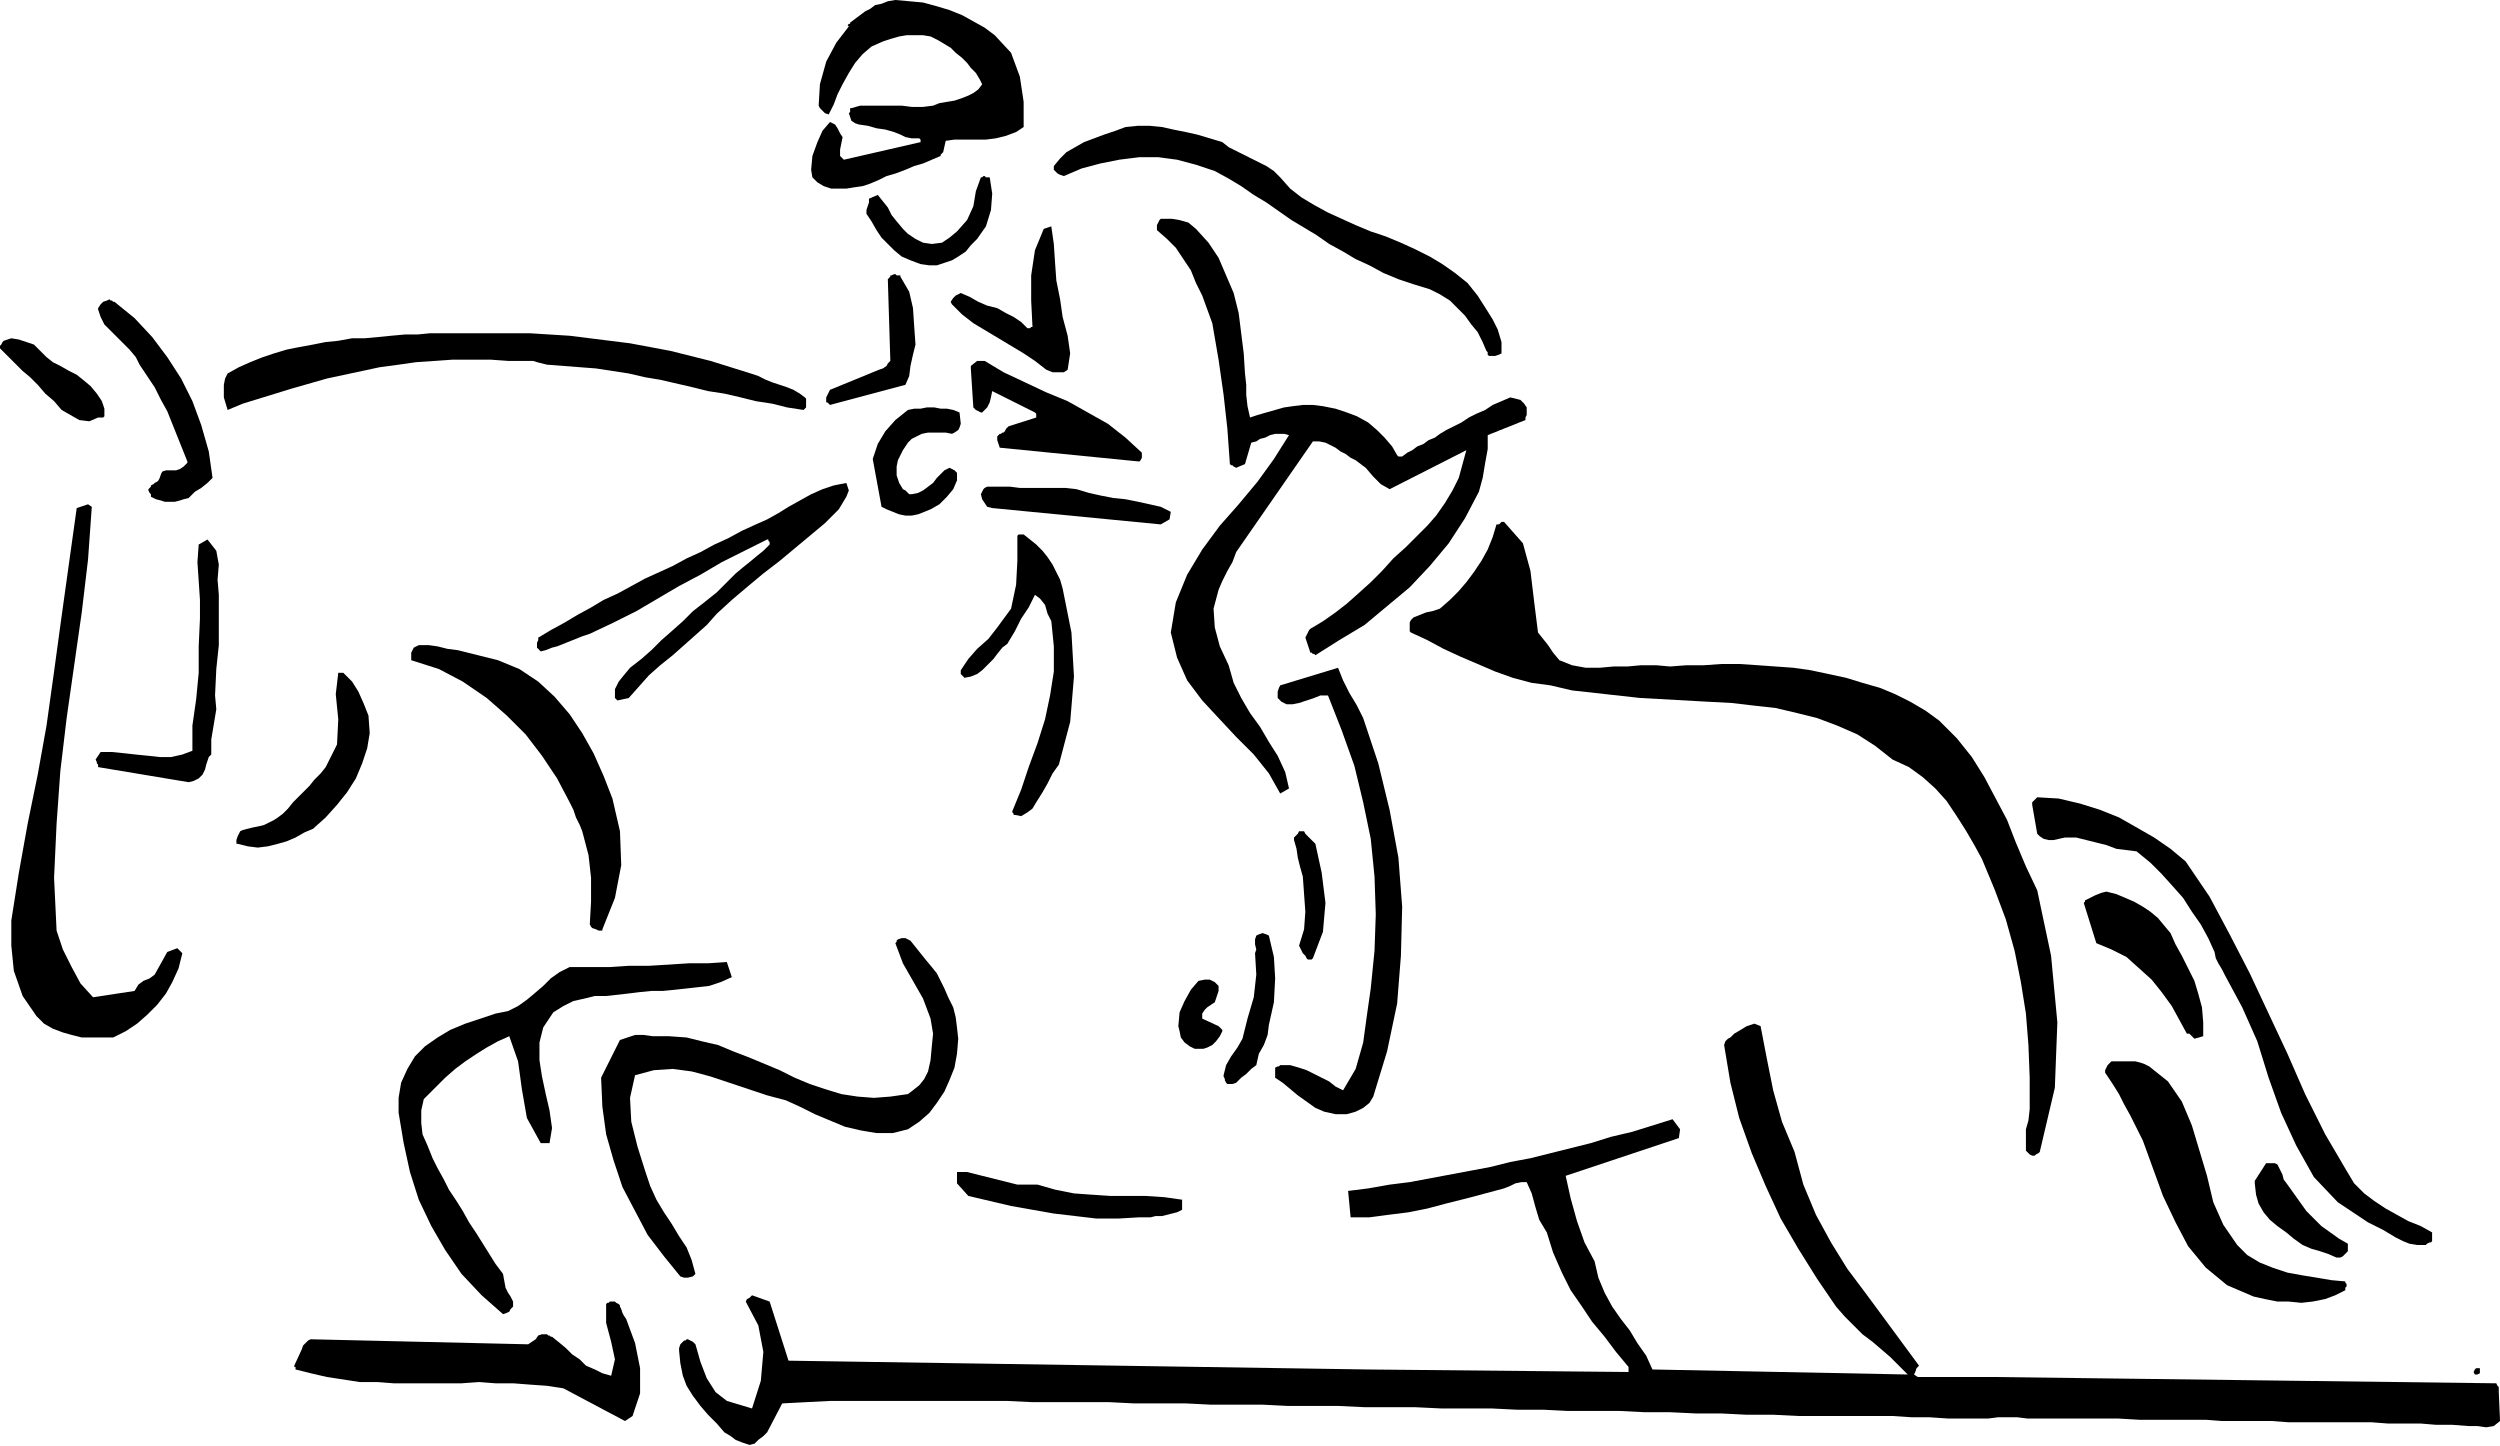
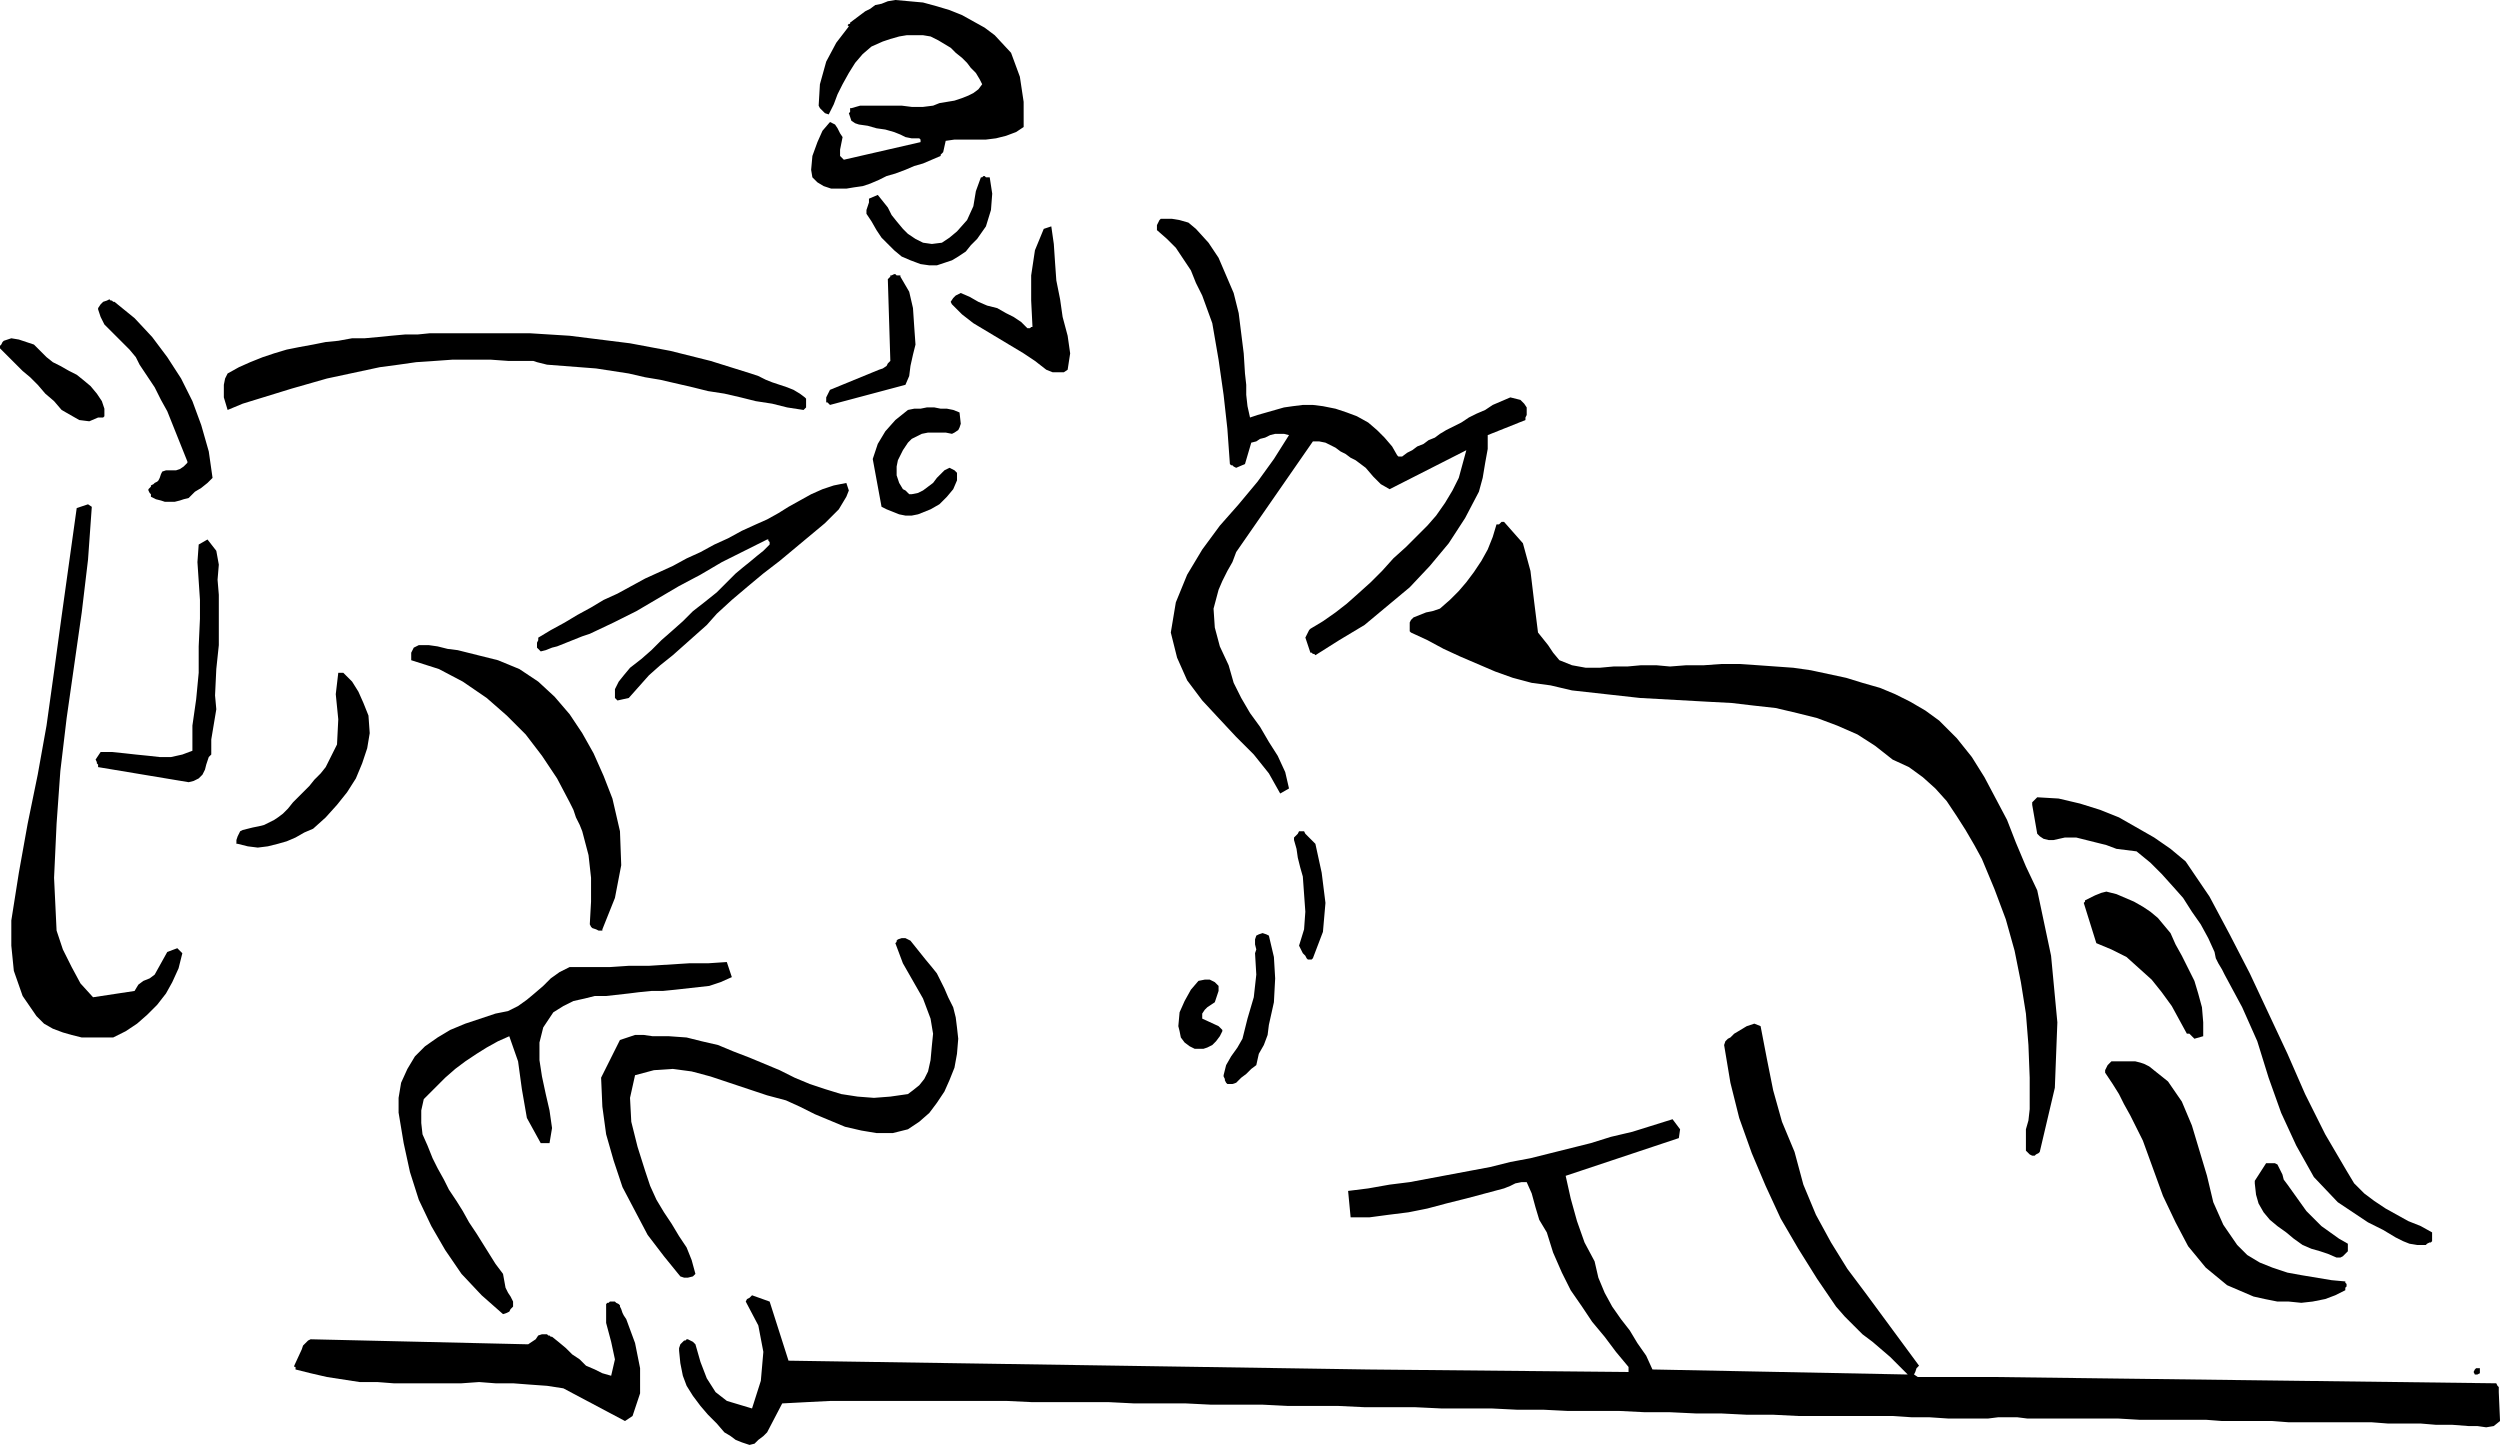
<svg xmlns="http://www.w3.org/2000/svg" width="1.988in" height="110.4" fill-rule="evenodd" stroke-linecap="round" preserveAspectRatio="none" viewBox="0 0 1988 1150">
  <style>.pen1{stroke:none}.brush2{fill:#000}</style>
  <path d="m0 277 6 6 6 6 6 6 6 5 6 6 6 7 7 6 6 7 7 4 7 4 8 1 7-3h4l1-1v-6l-2-6-4-6-5-6-6-5-5-4-6-3-7-4-6-3-5-4-5-5-5-5-6-2-6-2-6-1-6 2-1 1-1 2-1 1v2zm9 455v20l2 20 7 20 11 16 6 6 7 4 8 3 7 2 8 2h25l10-5 9-6 8-7 8-8 7-9 5-9 5-11 3-12-1-1-1-1-1-1-1-1-8 3-10 18-4 3-5 2-4 3-3 5-33 5-10-11-7-13-7-14-5-15-2-42 2-43 3-42 5-42 6-42 6-42 5-42 3-42-3-2-3 1-3 1-3 1-6 43-6 43-6 44-6 43-7 39-8 39-7 39-6 38z" class="pen1 brush2" />
  <path d="M77 606v1l1 1v2l72 12 4-1 4-2 3-3 2-4 1-4 1-3 1-3 2-2v-12l2-12 2-12-1-11 1-21 2-19v-40l-1-12 1-12-2-11-7-9-7 4-1 14 1 15 1 15v15l-1 22v21l-2 21-3 21v20l-8 3-9 2h-9l-9-1-10-1-9-1-10-1h-9l-4 6 1 2zm1-360 2 6 3 6 5 5 5 5 5 5 5 5 5 6 3 6 6 9 6 9 5 10 5 9 4 10 4 10 4 10 4 10v1l-1 1-1 1-1 1-3 2-3 1h-8l-3 1-1 2-1 3-1 2-1 1-2 1-1 1-2 1v1l-1 1-1 1v1l1 2 1 1v2l4 2 4 1 3 1h8l4-1 3-1 4-1 5-5 5-3 5-4 4-4-3-21-6-21-7-19-9-18-11-17-12-16-14-15-16-13h-1l-1-1h-1l-1-1-2 1-3 1-2 2-2 3v1zm100 70 3 10 12-5 13-4 13-4 13-4 14-4 14-4 14-3 14-3 14-3 15-2 14-2 15-1 14-1h30l14 1h20l3 1 4 1 4 1 13 1 13 1 13 1 13 2 13 2 13 3 12 2 13 3 13 3 12 3 13 2 13 3 12 3 13 2 12 3 13 2 1-1 1-1v-7l-1-1-4-3-5-3-5-2-6-2-6-2-5-2-6-3-6-2-16-5-16-5-16-4-16-4-16-3-16-3-16-2-16-2-16-2-16-1-16-1h-79l-10 1h-10l-11 1-10 1-11 1h-10l-11 2-10 1-10 2-11 2-10 2-10 3-9 3-10 4-9 4-9 5-2 4-1 5v10zm10 352v3h1l8 2 8 1 8-1 8-2 7-2 7-3 7-4 7-3 10-9 9-10 8-10 7-11 5-12 4-12 2-12-1-14-4-10-4-9-5-8-7-7h-4l-2 17 2 20-1 20-9 18-4 5-5 5-4 5-5 5-4 4-4 4-4 5-4 4-4 3-3 2-4 2-4 2-4 1-5 1-4 1-4 1-2 1-1 2-1 2-1 3zm46 418v1h1v2l12 3 13 3 13 2 13 2h14l13 1h54l14-1 13 1h14l13 1 14 1 13 2 49 26 6-4 6-18v-20l-4-20-7-19-2-3-1-2-1-3-1-2v-1l-1-1-2-1-1-1h-4l-1 1h-1l-1 1v15l4 15 3 14-3 13-7-2-6-3-7-3-5-5-6-4-5-5-6-5-5-4h-1l-1-1h-1l-1-1h-4l-3 1-2 3-3 2-3 2-173-4-2 1-2 2-2 2-1 3-6 13zm83-201 4 24 5 23 7 22 10 21 11 19 13 19 16 17 17 15 3-1 2-1 1-2 2-2v-4l-2-4-2-3-2-4-2-11-6-8-5-8-5-8-5-8-6-9-5-9-5-8-6-9-4-8-5-9-4-8-4-10-4-9-1-9v-10l2-9 9-9 8-8 8-7 8-6 9-6 8-5 9-5 9-4 7 20 3 22 4 23 11 20h7l2-12-2-14-3-13-3-14-2-13v-14l3-12 8-12 8-5 8-4 9-2 8-2h9l9-1 9-1 8-1 10-1h9l10-1 9-1 9-1 9-1 9-3 9-4-4-12-15 1h-15l-16 1-16 1h-16l-15 1h-32l-8 4-7 5-6 6-7 6-6 5-7 5-8 4-10 2-12 4-12 4-12 5-10 6-10 7-8 8-6 10-5 11-1 6-1 6v12zm10-366v6l22 7 19 10 19 13 16 14 15 15 13 17 12 18 10 19 3 6 2 6 3 6 2 5 5 19 2 18v19l-1 18 1 2 1 1 3 1 2 1h3v-1l10-25 5-26-1-27-6-26-7-18-8-18-9-16-10-15-12-14-13-12-15-10-17-7-8-2-8-2-8-2-8-2-8-1-8-2-7-1h-8l-2 1-2 1-1 2-1 2zm100-4 1 1 1 1 1 1 4-1 5-2 4-1 5-2 5-2 5-2 5-2 6-2 19-9 18-9 17-10 17-10 17-9 17-10 18-9 18-9h1v1l1 1v2l-5 5-5 4-6 5-5 4-6 5-5 5-5 5-5 5-10 8-9 7-8 8-9 8-8 7-8 8-8 7-9 7-5 6-4 5-3 6v7l1 1 1 1 9-2 8-9 8-9 9-8 10-8 9-8 9-8 9-8 8-9 12-11 13-11 12-10 13-10 12-10 12-10 12-10 11-11 3-5 3-5 2-5-2-6-10 2-9 3-9 4-9 5-9 5-8 5-9 5-9 4-11 5-11 6-11 5-11 6-11 5-11 6-11 5-11 5-11 6-11 6-11 5-10 6-11 6-10 6-11 6-10 6v2l-1 2v4z" class="pen1 brush2" />
  <path d="m478 857 1 23 3 22 6 21 7 21 10 19 10 19 13 17 13 16 3 1h3l4-1 2-2-3-11-4-10-6-9-6-10-6-9-6-10-5-11-4-12-6-19-5-20-1-19 4-18 15-4 15-1 15 2 15 4 15 5 15 5 15 5 15 4 11 5 12 6 12 5 12 5 13 3 12 2h13l12-3 9-6 8-7 6-8 6-9 4-9 4-10 2-11 1-12-1-9-1-8-2-8-4-8-3-7-3-6-3-6-4-5-5-6-4-5-4-5-4-5-2-1-2-1h-3l-3 1-1 1v1l-1 1 6 16 8 14 8 14 6 16 2 12-1 10-1 11-2 9-3 6-4 5-5 4-4 3-14 2-13 1-13-1-13-2-13-4-12-4-12-5-12-6-12-5-12-5-13-5-12-5-13-3-12-3-14-1h-13l-7-1h-7l-6 2-6 2-15 30zm62 217 1 10 2 10 3 8 5 8 6 8 6 7 7 7 6 7 5 3 4 3 5 2 6 2 4-1 3-3 4-3 3-3 12-23 19-1 20-1h139l21 1h61l20 1h41l20 1h41l20 1h40l21 1h40l21 1h40l20 1h21l20 1h41l20 1h20l21 1h20l20 1h21l20 1h75l15 1h14l15 1h32l8-1h15l8 1h72l17 1h53l13 1h40l13 1h66l13 1h26l12 1h13l13 1h7l7 1 6-1 5-4-1-23v-4l-1-1-1-2-399-5h-61l-3-2 1-2 1-3 2-2-14-19-14-19-14-19-15-20-13-21-12-22-10-24-7-26-10-24-7-25-5-25-5-26-5-2-6 2-5 3-5 3-3 3-2 1-2 2-1 3 5 30 7 28 10 28 11 26 12 26 14 24 15 24 15 22 7 8 7 7 7 7 8 6 7 6 7 6 7 7 7 7-203-4-5-11-7-10-6-10-7-9-7-10-6-11-5-12-3-13-8-15-6-17-5-18-4-18 90-30 1-7-6-8-16 5-16 5-17 4-16 5-16 4-16 4-16 4-16 3-16 4-16 3-16 3-16 3-16 3-16 2-17 3-16 2 2 21h15l15-2 16-2 15-3 15-4 16-4 15-4 15-4 5-2 4-2 5-1h4l4 9 3 11 3 10 6 10 5 16 7 16 7 14 9 13 8 12 10 12 9 12 10 12v4l-207-2-461-7-15-47-14-5-1 1-1 1-2 1-1 2 10 19 4 21-2 23-7 22-20-6-9-7-7-11-5-13-4-14-1-1-1-1-2-1-2-1h-1l-1 1h-1l-1 1-1 1-1 1-1 3v2zm105-939 1 6 4 4 5 3 6 2h12l6-1 7-1 6-2 7-3 6-3 7-2 8-3 7-3 7-2 7-3 7-3v-1l1-1 1-1 2-9 7-1h25l8-1 8-2 8-3 6-4V81l-3-20-7-19-13-14-8-6-9-5-9-5-10-4-10-3-11-3-11-1-11-1-6 1-5 2-5 1-4 3-4 2-4 3-4 3-4 3v1h-1l-1 1 1 1-10 13-8 15-5 18-1 17 1 2 2 2 2 2 3 1 4-8 3-8 4-8 5-9 5-8 6-7 7-6 9-4 6-2 7-2 6-1h13l6 1 6 3 5 3 5 3 4 4 5 4 4 4 3 4 4 4 3 5 2 4-3 4-4 3-4 2-5 2-6 2-6 1-6 1-5 2-8 1h-9l-8-1h-33l-7 2h-1v3l-1 1 1 3 1 3 3 2 3 1 7 1 7 2 7 1 7 2 5 2 4 2 5 1h6l1 1v2l-61 14-3-3v-5l1-5 1-5-2-3-2-4-2-3-4-2-6 7-4 9-4 11-1 11zm12 184v1h1l1 1 1 1 60-16 3-7 1-8 2-9 2-8-1-14-1-15-3-13-7-12v-1h-3l-1-1h-1l-2 1h-1v1l-1 1-1 1 2 65-2 2-1 2-3 2-3 1-39 16-3 6v3zm32-149 4 6 4 7 4 6 5 5 5 5 6 5 7 3 8 3 7 1h6l6-2 6-2 5-3 6-4 4-5 5-5 7-10 4-13 1-13-2-13h-3l-1-1h-1l-1 1h-1l-4 11-2 12-5 11-8 9-6 5-6 4-8 1-7-1-6-3-6-4-4-4-5-6-4-5-3-6-4-5-4-5-7 3v3l-1 3-1 3v3zm5 195 7 38 4 2 5 2 5 2 5 1h5l5-1 5-2 5-2 7-4 6-6 5-6 3-7v-6l-1-1-1-1-2-1-2-1-4 2-3 3-3 3-3 4-4 3-4 3-4 2-5 1h-2l-2-2-1-1-2-1-3-5-2-6v-7l1-5 2-4 2-4 2-3 2-3 3-3 4-2 4-2 5-1h14l5 1 2-1 3-2 1-2 1-3-1-9-5-2-5-1h-5l-5-1h-6l-5 1h-5l-5 1-10 8-8 9-6 10-4 12zm63-123 8 8 9 7 10 6 10 6 10 6 10 6 9 6 9 7 5 2h9l3-2 2-13-2-14-4-15-2-14-3-15-1-14-1-15-2-14-6 2-7 17-3 20v20l1 20v1h-1l-1 1h-2l-5-5-6-4-6-3-7-4-8-2-7-3-7-4-7-3-2 1-2 1-2 2-2 3 1 2z" class="pen1 brush2" />
-   <path d="M761 935v6l9 10 17 4 17 4 17 3 17 3 17 2 17 2h17l17-1h9l4-1h5l4-1 4-1 4-1 4-2v-8l-14-2-15-1h-28l-15-1-14-1-15-3-14-4h-16l-8-2-8-2-8-2-8-2-8-2h-8v3zm3-400v1l1 1 1 1 1 1 5-1 5-2 4-3 5-5 4-4 3-4 4-5 4-3 6-10 5-10 6-9 5-10 4 3 4 5 2 7 3 6 2 20v20l-3 19-4 19-6 19-7 19-6 18-7 17v1l1 1v1h1l5 1 5-3 4-3 3-5 5-8 4-7 4-8 5-7 9-34 3-36-2-35-7-35-2-7-3-6-3-6-4-6-4-5-5-5-5-4-5-4h-4l-1 1v20l-1 19-4 19-11 15-7 9-9 8-7 8-6 9v2zm8-242 2 31 1 1 1 1 2 1 2 1h1l1-1 1-1 2-2 2-4 1-4 1-5 34 17 1 1v3l-22 7-1 1-1 1-1 2-1 1h-1l-1 1h-1l-2 2v3l1 3 1 3 111 11 1-1 1-2v-4l-13-12-14-11-16-9-16-9-17-7-17-8-17-8-15-9h-6l-5 4v2zm8 100 1 4 2 3 2 3 4 1 134 13 7-4 1-6-8-4-9-2-9-2-10-2-10-1-10-2-9-2-10-3-9-1h-36l-8-1h-18l-2 1-1 1-1 2-1 2zm58-261v3l1 1 1 1 1 1 2 1 3 1 14-6 15-4 15-3 16-2h15l15 2 15 4 15 5 11 6 10 6 10 7 10 6 10 7 10 7 10 6 10 6 10 7 11 6 10 6 11 5 11 6 12 5 12 4 13 4 8 4 8 5 6 6 6 6 5 7 5 6 4 8 3 7 1 1v2l1 1h5l3-1 2-1v-9l-3-10-4-8-5-8-7-11-8-10-10-8-10-7-10-6-12-6-11-5-12-5-12-4-12-5-11-5-11-5-11-6-10-6-9-7-8-9-5-5-6-4-6-3-6-3-6-3-6-3-6-3-5-4-10-3-10-3-9-2-10-2-9-2-10-1h-9l-10 1-8 3-9 3-8 3-8 3-7 4-7 4-5 5-5 6z" class="pen1 brush2" />
  <path d="M920 179v4l8 7 7 7 6 9 6 9 4 10 5 10 4 11 4 11 5 29 4 28 3 27 2 28 1 1h1l1 1 2 1 7-3 5-17 4-1 3-2 4-1 4-2 4-1h7l4 1-12 19-13 18-15 18-15 17-14 19-12 20-9 22-4 24 5 20 8 18 12 16 13 14 14 15 14 14 12 15 9 16 7-4-3-13-6-13-7-11-7-12-8-11-7-12-6-12-4-14-7-15-4-15-1-15 4-15 3-7 4-8 4-7 3-8 61-88h5l5 1 4 2 4 2 4 3 4 2 4 3 4 2 8 6 6 7 6 6 7 4 61-31-3 11-3 11-5 10-6 10-7 10-7 8-9 9-8 8-10 9-9 10-9 9-10 9-9 8-9 7-10 7-10 6-1 1-1 2-1 2-1 2 4 12h1l1 1h1l1 1 19-12 20-12 18-15 18-15 16-17 15-18 13-20 11-21 3-11 2-12 2-11v-11l30-12v-2l1-2v-6l-2-3-3-3-4-1-4-1-7 3-7 3-6 4-7 3-6 3-6 4-6 3-6 3-5 3-4 3-5 2-4 3-5 2-4 3-4 2-4 3h-3l-1-1-4-7-6-7-6-6-7-6-9-5-8-3-9-3-10-2-8-1h-8l-8 1-7 1-7 2-7 2-7 2-6 2-2-9-1-9v-8l-1-9-1-16-2-16-2-16-4-16-6-14-6-14-8-12-10-11-6-5-7-2-6-1h-9l-1 1-1 2-1 2zm17 637 1 4 1 5 3 4 4 3 4 2h7l3-1 4-2 3-3 3-4 2-4v-1l-1-1-1-1-1-1-13-6v-4l2-3 2-2 3-2 3-2 3-9v-4l-3-3-4-2h-4l-5 1-6 7-5 9-4 9-1 11zm36 39v1l1 2v1l1 2 1 1h4l3-1 4-4 4-3 4-4 4-3 2-9 4-7 3-8 1-8 4-18 1-19-1-17-4-17-2-1-3-1-3 1-2 1-1 3v4l1 4-1 3 1 17-2 18-5 17-4 16-4 7-5 7-4 7-2 8z" class="pen1 brush2" />
-   <path d="M1014 851v6l6 4 6 5 6 5 7 5 7 5 7 3 9 2h9l7-2 6-3 5-4 3-5 11-36 8-38 3-38 1-39-3-39-7-38-9-37-12-36-5-10-6-10-5-10-4-10-46 14-1 2-1 3v5l3 3 4 2h5l5-1 6-2 6-2 5-2h6l11 28 10 28 7 29 6 29 3 30 1 30-1 29-3 30-3 21-3 22-6 21-10 17-6-3-5-4-6-3-6-3-6-3-6-2-7-2h-8l-1 1h-1l-2 1v2z" class="pen1 brush2" />
  <path d="m1029 668 2 7 1 7 2 8 2 7 1 14 1 14-1 14-4 13 3 6 1 1 1 1 1 2 1 1h3l1-1 8-21 2-23-3-24-5-23-3-3-2-2-3-3-1-2h-4l-1 2-1 1-2 2v2zm92-171v5l1 1 13 6 13 7 13 6 14 6 14 6 14 5 15 4 15 2 17 4 18 2 18 2 18 2 18 1 18 1 18 1 19 1 17 2 18 2 17 4 16 4 16 6 16 7 14 9 14 11 13 6 11 8 10 9 9 10 8 12 7 11 7 12 6 11 10 24 9 24 7 25 5 25 4 25 2 25 1 26v25l-1 9-2 7v17l1 1 1 1 1 1 2 1h2l1-1 2-1 1-1 12-51 2-52-5-53-11-52-9-19-8-19-7-18-9-17-9-17-10-16-12-15-14-14-11-8-12-7-12-6-12-5-14-4-13-4-14-3-14-3-14-2-14-1-14-1-15-1h-14l-14 1h-14l-13 1-11-1h-12l-11 1h-11l-11 1h-11l-11-2-10-4-5-6-4-6-4-5-4-5-3-24-3-25-6-22-15-17h-2l-1 1-1 1h-2l-3 10-4 10-5 9-6 9-6 8-6 7-7 7-8 7-6 2-5 1-5 2-5 2-1 1-1 1-1 2v2zm495 143 4 23 2 2 3 2 4 1h4l9-2h9l8 2 8 2 8 2 8 3 8 1 8 1 11 9 9 9 9 10 8 9 7 11 7 10 6 11 5 11 1 5 2 4 3 5 2 4 14 26 12 27 9 29 10 28 12 26 14 25 19 20 24 16 6 3 6 3 5 3 5 3 6 3 5 2 6 1h7l1-1 2-1h1l1-1v-7l-9-5-10-4-9-5-9-5-9-6-8-6-8-8-6-10-17-29-16-32-14-32-15-32-15-32-16-31-16-30-19-28-12-10-13-9-14-8-14-8-15-6-16-5-17-4-17-1-1 1-1 1-2 2v2z" class="pen1 brush2" />
  <path d="m1657 718 10 32 12 5 12 6 10 9 10 9 8 10 8 11 6 11 6 11h2l1 1 2 2 1 1 7-2v-11l-1-12-3-11-3-10-5-10-5-10-5-9-4-9-5-6-5-6-6-5-6-4-7-4-7-3-7-3-8-2-4 1-5 2-4 2-4 2v1l-1 1zm17 133v2l6 9 5 8 4 8 5 9 10 20 8 22 8 22 10 21 10 19 14 17 17 14 21 9 9 2 10 2h9l10 1 9-1 10-2 8-3 8-4v-2l1-1v-2l-1-1v-1l-11-1-12-2-12-2-11-2-12-4-10-4-10-6-8-8-11-16-8-18-5-21-6-20-6-20-8-19-11-16-15-12-4-2-3-1-4-1h-19l-1 1-2 2-1 2-1 2z" class="pen1 brush2" />
  <path d="m1793 941 1 9 2 7 4 7 5 6 6 5 7 5 6 5 7 5 7 3 7 2 6 2 7 3h3l2-1 1-1 1-1 1-1 1-1v-6l-7-4-7-5-7-5-6-6-6-6-5-7-5-7-5-7-3-4-1-4-2-4-2-4-2-1h-7l-9 14v2zm174 150 1 2h2l2-1v-4h-3l-1 1-1 2z" class="pen1 brush2" />
</svg>